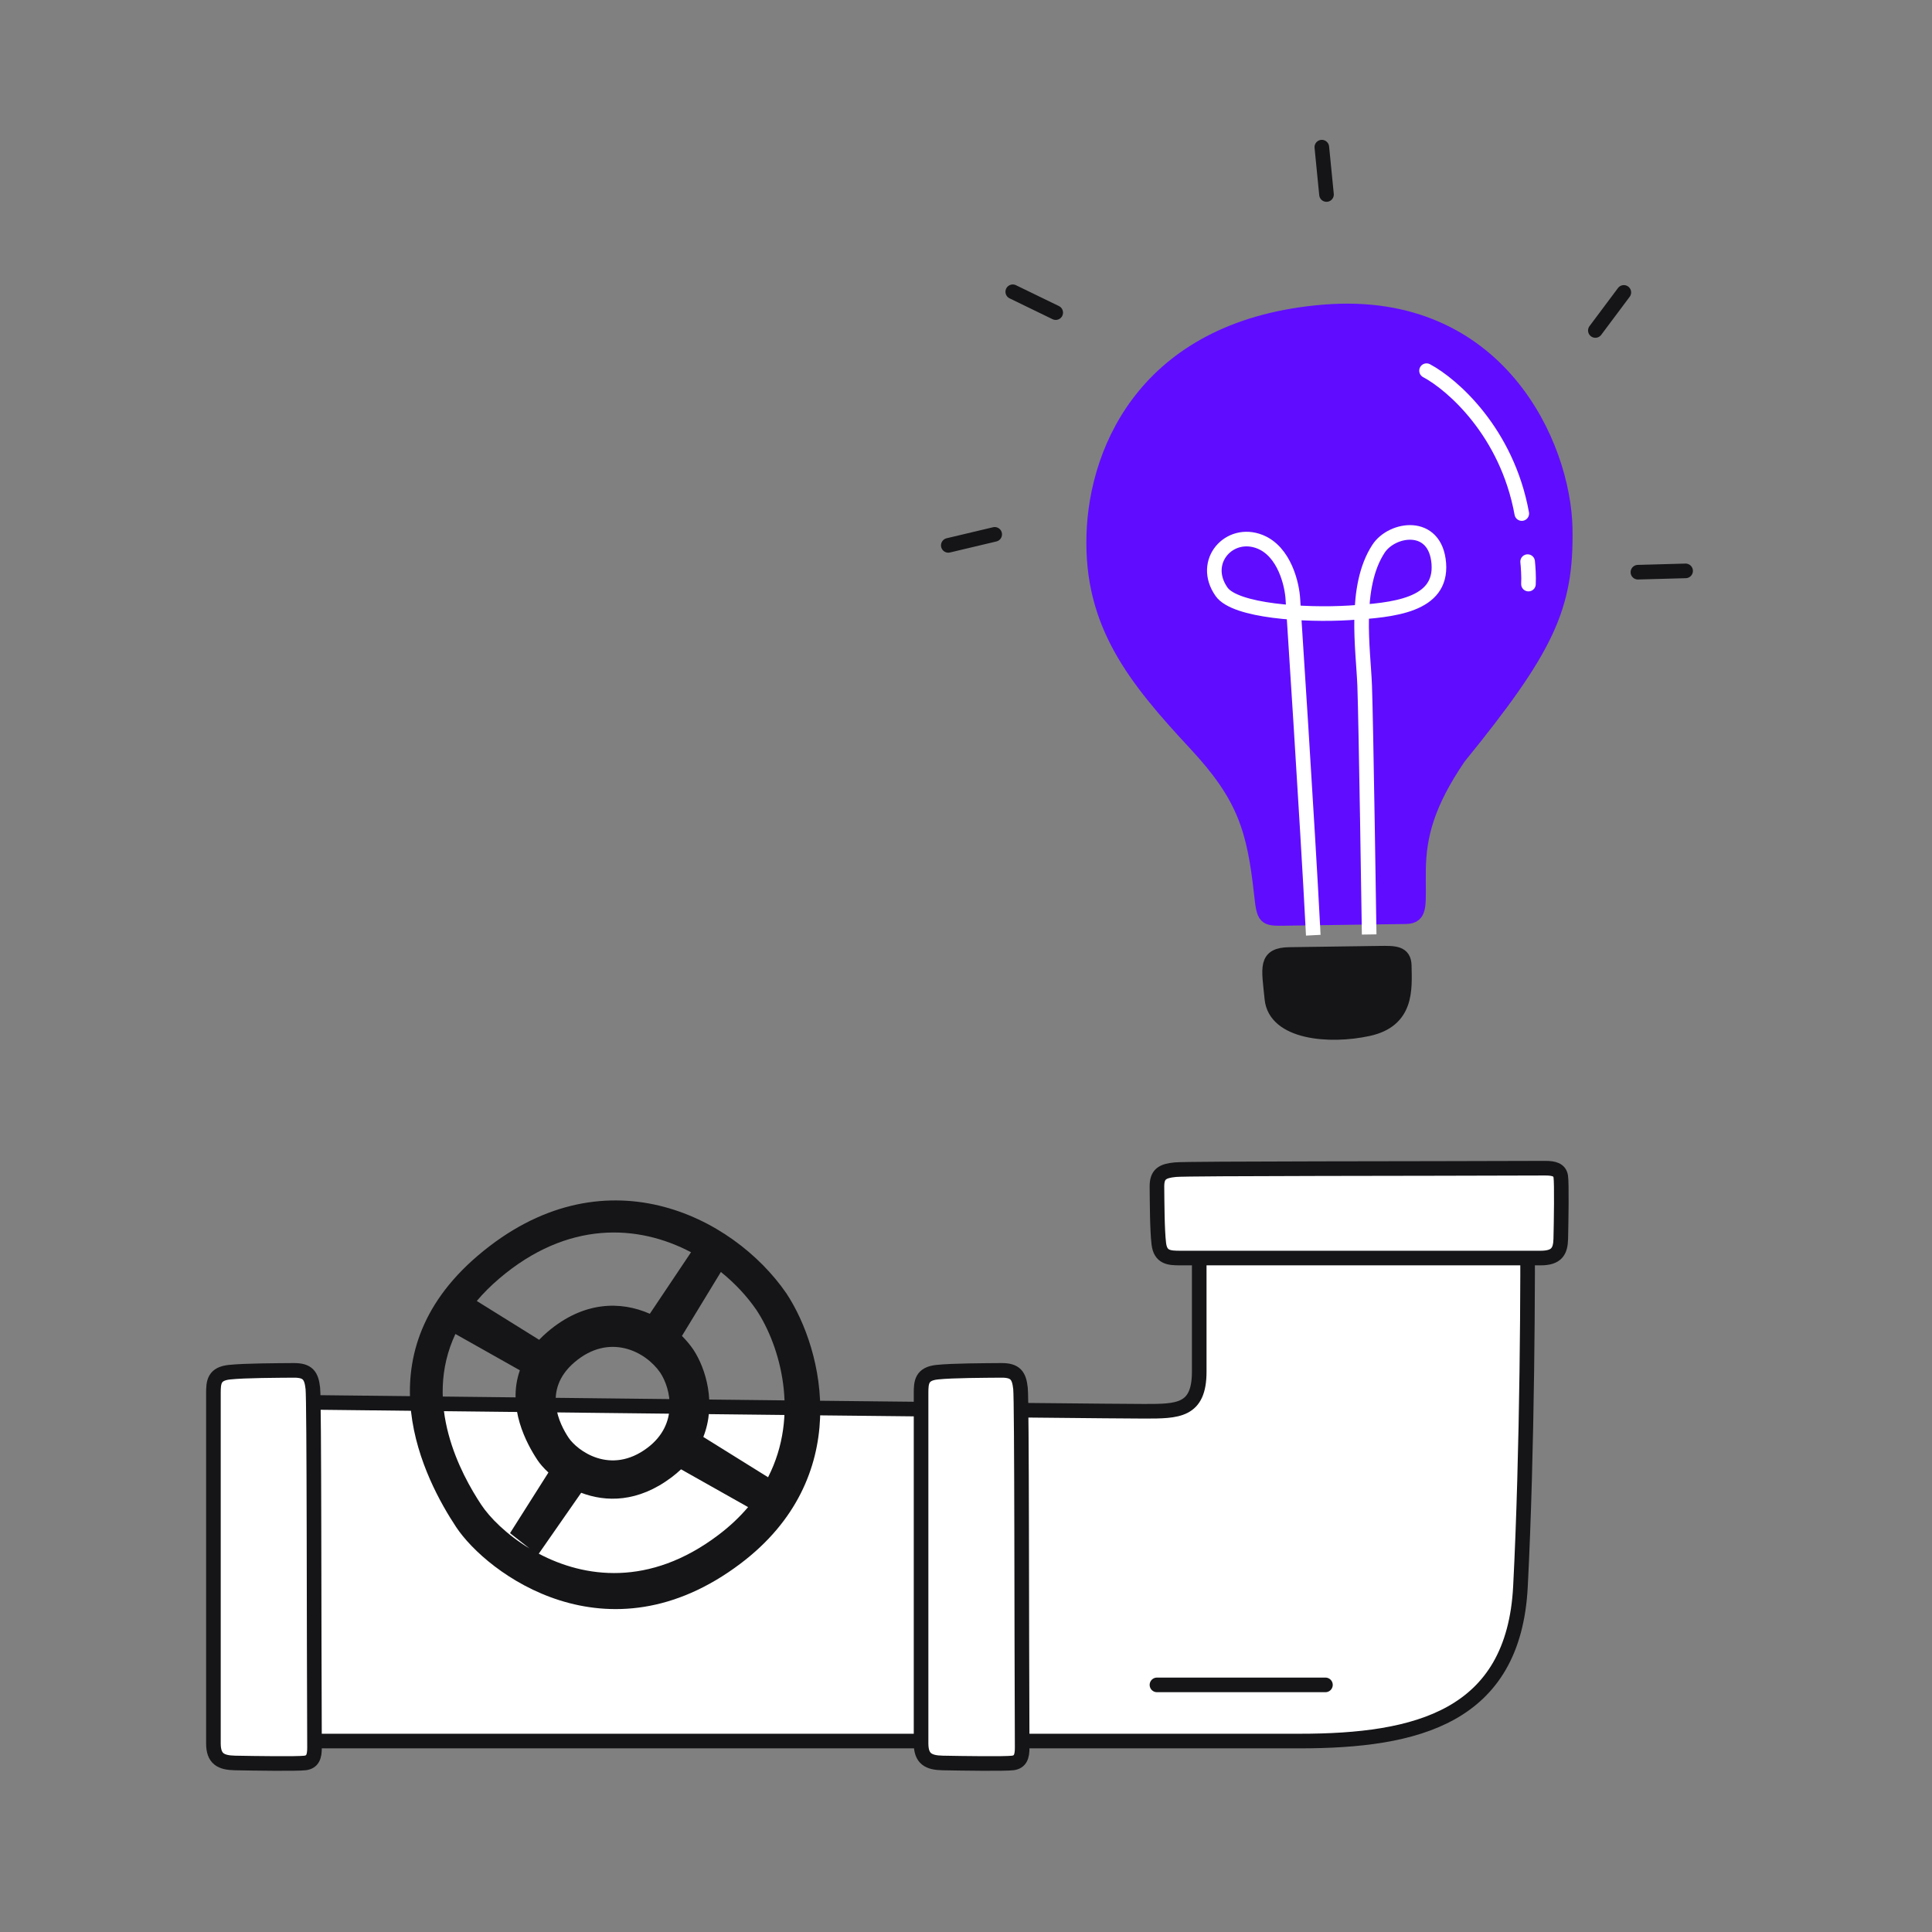
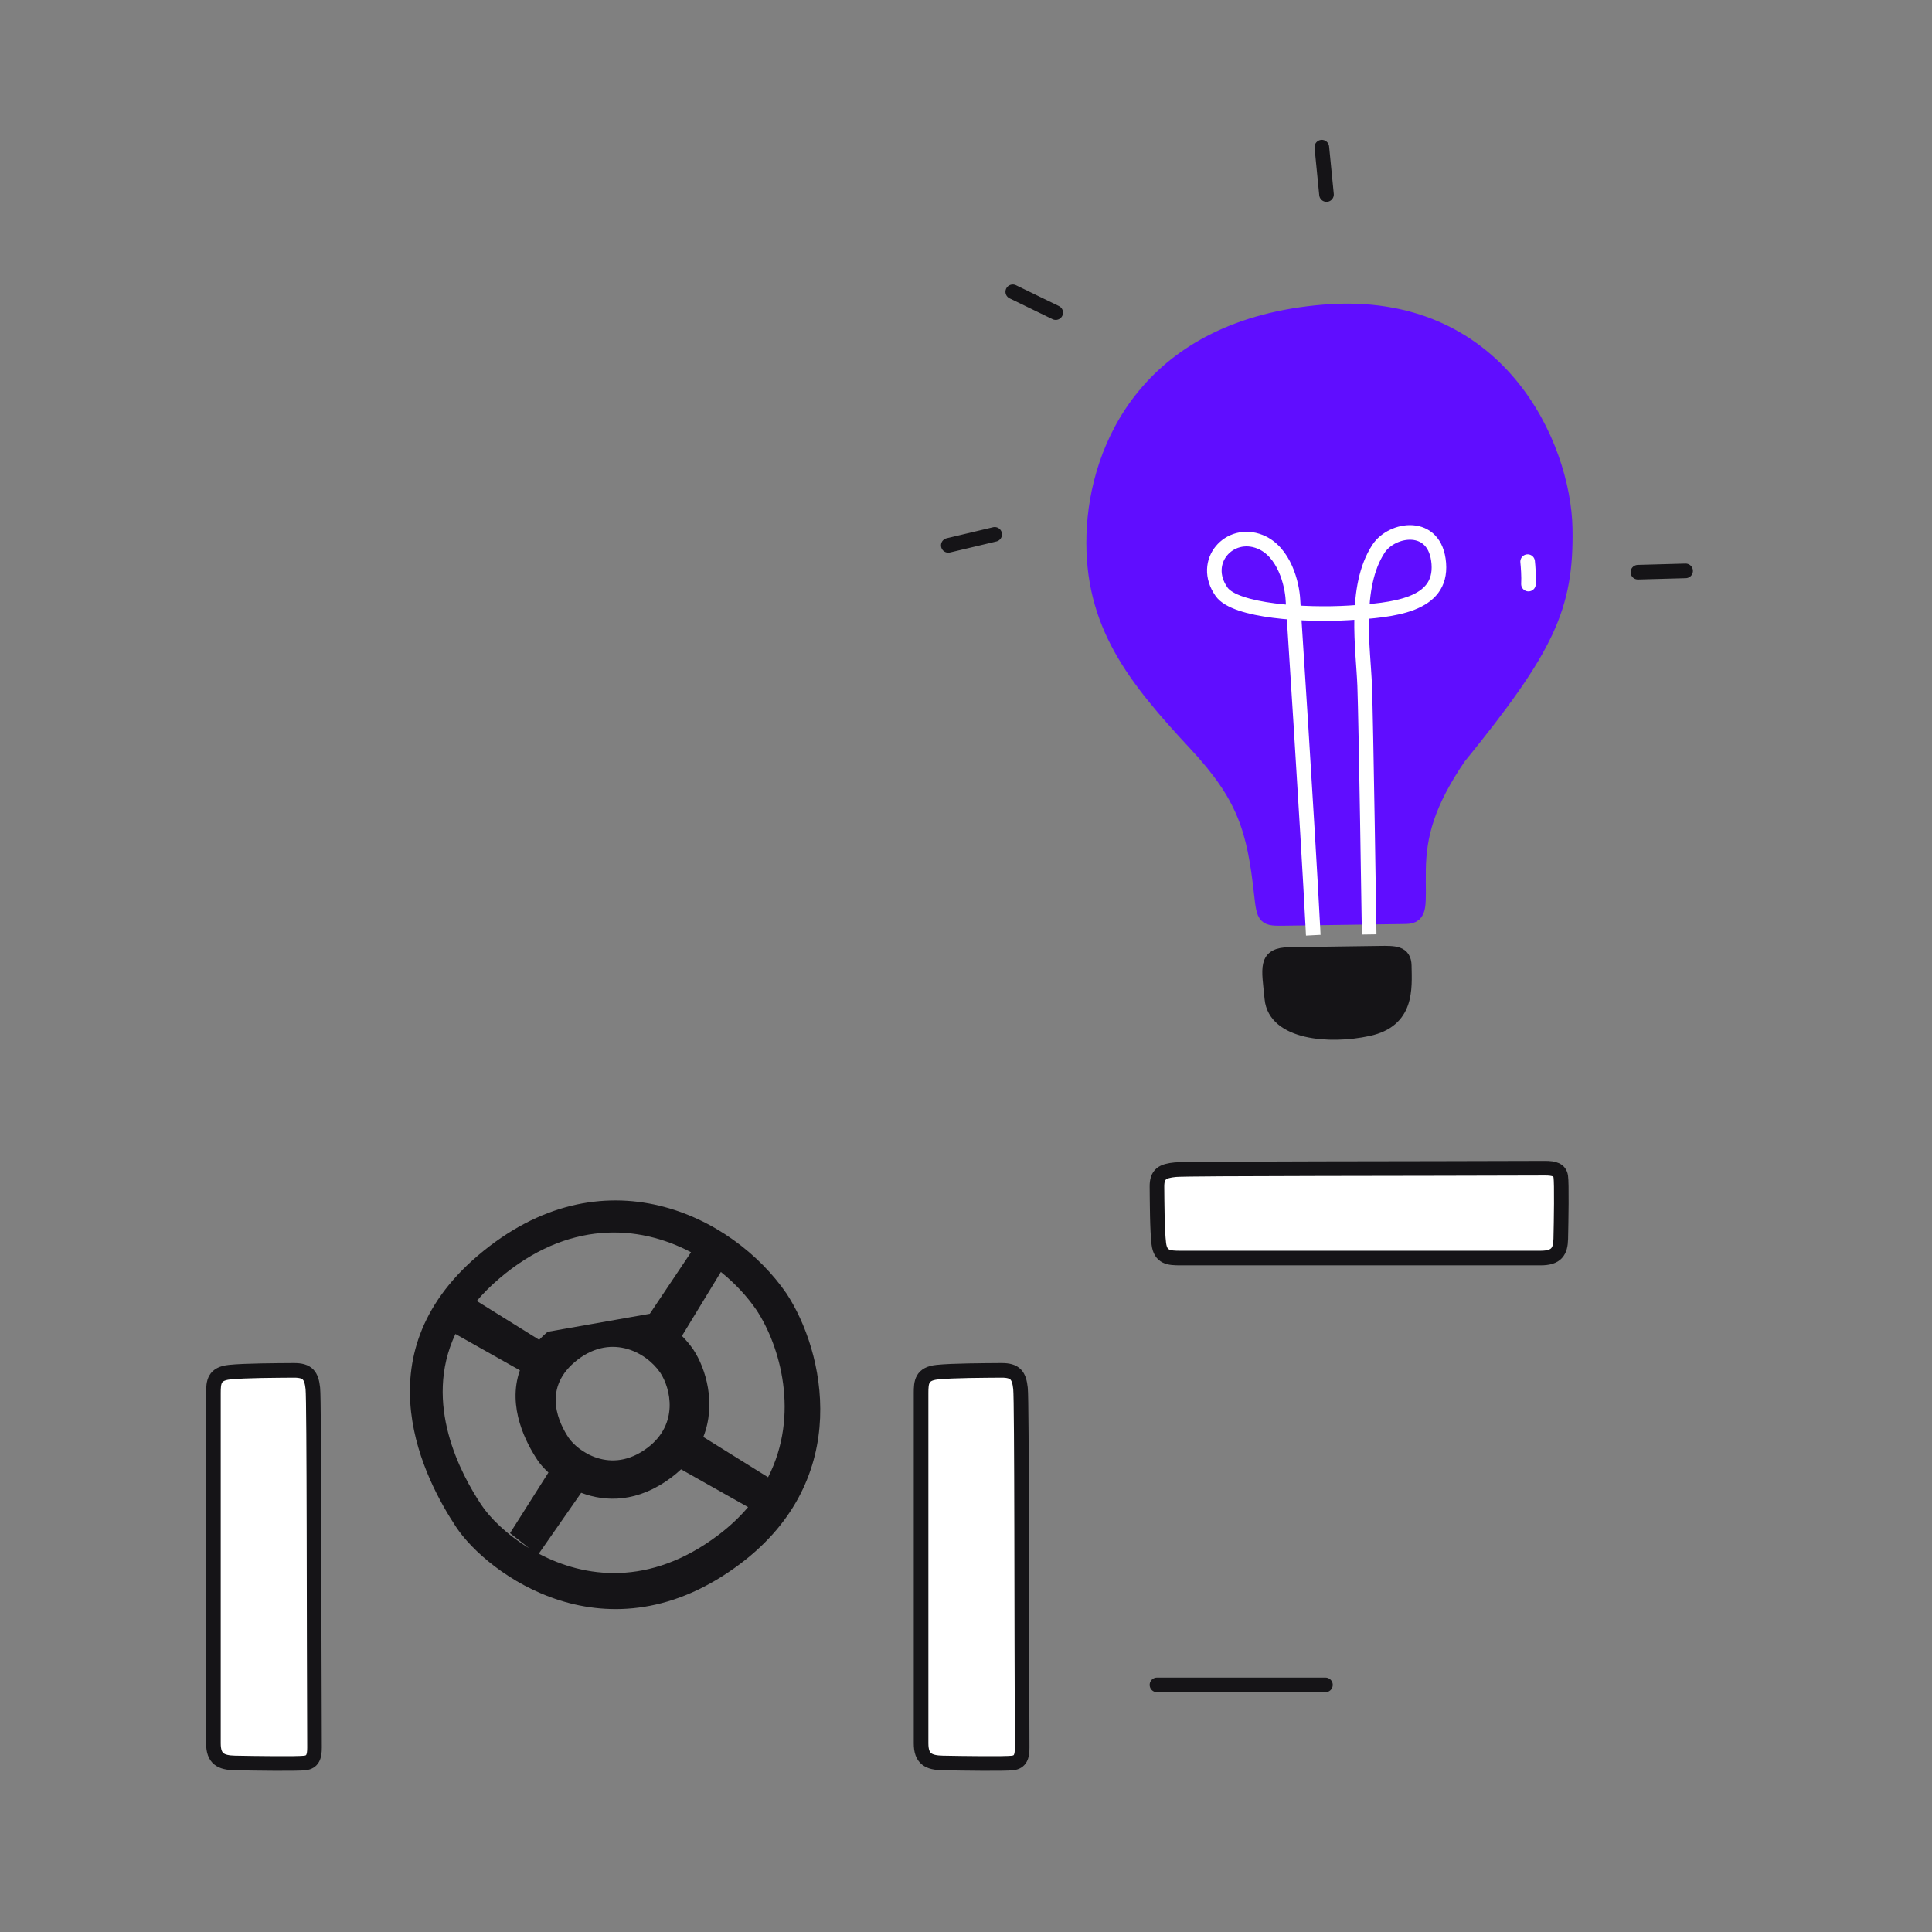
<svg xmlns="http://www.w3.org/2000/svg" width="172" height="172" viewBox="0 0 172 172" fill="none">
  <rect x="0" y="0" width="172" height="172" fill="#808080" stroke="none" />
  <g clip-path="url(#clip0_3935_26285)">
-     <path d="M115.715 155L24.116 155L23 124.797C47.903 125.081 97.771 125.641 101.871 125.641C104.851 125.641 106.764 125.641 106.764 122.115L106.764 107L135.974 107C136.054 113.582 135.974 129.358 135.361 141.253C134.761 152.882 126.113 155 115.715 155Z" fill="white" stroke="#151417" stroke-width="1.3" stroke-linecap="round" />
    <path d="M19 124.013L19 155.206C19 156.587 19.666 156.926 20.924 156.952C22.715 156.988 26.47 157.039 27.156 156.952C27.841 156.865 28.004 156.377 28 155.581C27.948 145.085 27.976 124.732 27.851 123.601C27.727 122.47 27.406 121.99 26.147 122C24.68 122.012 21.804 122.016 20.433 122.161C19.062 122.306 19 123.04 19 124.013Z" fill="white" stroke="#151417" stroke-width="1.3" stroke-linecap="round" />
    <path d="M82 124.013L82 155.206C82 156.587 82.666 156.926 83.924 156.952C85.715 156.988 89.47 157.039 90.156 156.952C90.841 156.865 91.004 156.377 91 155.581C90.948 145.085 90.976 124.732 90.851 123.601C90.727 122.47 90.406 121.99 89.147 122C87.68 122.012 84.804 122.016 83.433 122.161C82.062 122.306 82 123.04 82 124.013Z" fill="white" stroke="#151417" stroke-width="1.3" stroke-linecap="round" />
    <path d="M105.071 112L137.155 112C138.575 112 138.924 111.408 138.951 110.29C138.988 108.697 139.04 105.36 138.951 104.751C138.861 104.141 138.359 103.997 137.541 104C126.745 104.046 105.81 104.021 104.647 104.132C103.483 104.243 102.99 104.528 103 105.647C103.013 106.951 103.017 109.508 103.166 110.726C103.315 111.945 104.069 112 105.071 112Z" fill="white" stroke="#151417" stroke-width="1.3" stroke-linecap="round" />
    <path d="M103 150L118 150" stroke="#151417" stroke-width="1.3" stroke-linecap="round" />
-     <path fill-rule="evenodd" clip-rule="evenodd" d="M70.013 115.149C73.385 120.25 75.996 131.6 65.927 139.201C54.06 148.159 43.325 140.058 40.607 135.946C37.889 131.835 31.988 120.782 42.537 111.788C53.631 102.33 65.261 108.229 70.013 115.149ZM67.344 116.624C69.459 119.823 71.214 125.969 68.379 131.515L62.615 127.927C63.781 124.97 62.843 121.839 61.728 120.153C61.441 119.734 61.099 119.323 60.712 118.934L64.178 113.238C65.445 114.258 66.519 115.422 67.344 116.624ZM57.852 116.962L61.52 111.485C56.809 108.992 50.531 108.637 44.447 113.824C43.679 114.478 43.016 115.146 42.446 115.822L47.998 119.278C48.227 119.038 48.478 118.801 48.753 118.567C51.959 115.834 55.259 115.816 57.852 116.962ZM46.283 121.994L40.544 118.76C37.626 124.97 41.055 131.257 42.839 133.955C43.597 135.102 45.103 136.621 47.142 137.855L45.406 136.491L48.825 131.094C48.396 130.699 48.063 130.309 47.842 129.975C46.892 128.537 45.117 125.301 46.283 121.994ZM51.74 132.898L47.965 138.32C52.005 140.455 57.79 141.31 63.939 136.667C64.984 135.879 65.864 135.042 66.6 134.173L60.632 130.809C60.377 131.05 60.1 131.284 59.799 131.512C56.791 133.782 53.938 133.732 51.74 132.898ZM57.647 128.889C60.443 126.778 59.718 123.625 58.782 122.208C57.461 120.286 54.231 118.647 51.149 121.275C48.219 123.773 49.858 126.843 50.613 127.985C51.368 129.127 54.35 131.378 57.647 128.889Z" fill="#151417" />
+     <path fill-rule="evenodd" clip-rule="evenodd" d="M70.013 115.149C73.385 120.25 75.996 131.6 65.927 139.201C54.06 148.159 43.325 140.058 40.607 135.946C37.889 131.835 31.988 120.782 42.537 111.788C53.631 102.33 65.261 108.229 70.013 115.149ZM67.344 116.624C69.459 119.823 71.214 125.969 68.379 131.515L62.615 127.927C63.781 124.97 62.843 121.839 61.728 120.153C61.441 119.734 61.099 119.323 60.712 118.934L64.178 113.238C65.445 114.258 66.519 115.422 67.344 116.624ZM57.852 116.962L61.52 111.485C56.809 108.992 50.531 108.637 44.447 113.824C43.679 114.478 43.016 115.146 42.446 115.822L47.998 119.278C48.227 119.038 48.478 118.801 48.753 118.567ZM46.283 121.994L40.544 118.76C37.626 124.97 41.055 131.257 42.839 133.955C43.597 135.102 45.103 136.621 47.142 137.855L45.406 136.491L48.825 131.094C48.396 130.699 48.063 130.309 47.842 129.975C46.892 128.537 45.117 125.301 46.283 121.994ZM51.74 132.898L47.965 138.32C52.005 140.455 57.79 141.31 63.939 136.667C64.984 135.879 65.864 135.042 66.6 134.173L60.632 130.809C60.377 131.05 60.1 131.284 59.799 131.512C56.791 133.782 53.938 133.732 51.74 132.898ZM57.647 128.889C60.443 126.778 59.718 123.625 58.782 122.208C57.461 120.286 54.231 118.647 51.149 121.275C48.219 123.773 49.858 126.843 50.613 127.985C51.368 129.127 54.35 131.378 57.647 128.889Z" fill="#151417" />
    <path d="M122.803 84.863L114.8 84.975C112.605 85.005 112.959 86.135 113.232 88.907C113.528 91.915 118.319 92.351 121.804 91.593C125.29 90.835 125.055 88.063 125.017 85.966C124.997 84.832 124.178 84.844 122.803 84.863L122.803 84.863Z" fill="#151417" stroke="#151417" stroke-width="1.3" stroke-linecap="round" />
    <path d="M106.443 66.212C110.803 70.896 111.663 73.848 112.294 79.581C112.536 81.778 112.598 81.786 114.359 81.762L125.147 81.611C126.553 81.591 126.248 80.56 126.287 77.452C126.325 74.345 127.086 71.505 129.86 67.422C137.752 57.708 139.469 54.052 139.345 47.047C139.214 39.7 133.447 26.511 117.901 27.765C102.356 29.018 97.609 39.723 97.375 47.635C97.14 55.547 100.994 60.356 106.443 66.212Z" fill="#600DFF" stroke="#600DFF" stroke-width="1.3" stroke-linecap="round" />
    <path d="M116.883 82.611C116.427 73.704 115.104 53.391 115.104 53.391C115.036 52.036 114.354 49.105 112.175 48.231C109.451 47.139 106.871 50.003 108.749 52.682C109.962 54.411 116.17 54.799 120.109 54.56C124.048 54.322 128.386 53.915 128.092 50.16C127.798 46.405 123.929 47.013 122.727 48.849C120.482 52.278 121.37 57.825 121.492 61.036C121.613 64.247 121.883 82.543 121.883 82.543" stroke="white" stroke-width="1.3" stroke-linecap="square" />
-     <path d="M127 33C129.275 34.209 134.155 38.447 135.479 45.72" stroke="white" stroke-width="1.3" stroke-linecap="round" />
    <path d="M136 50C136.041 50.389 136.114 51.332 136.074 51.999" stroke="white" stroke-width="1.3" stroke-linecap="round" />
    <path d="M84.424 48.553L88.555 47.572" stroke="#151417" stroke-width="1.3" stroke-linecap="round" />
    <path d="M90.163 25.975L93.988 27.832" stroke="#151417" stroke-width="1.3" stroke-linecap="round" />
    <path d="M117.678 13.1L118.094 17.317" stroke="#151417" stroke-width="1.3" stroke-linecap="round" />
-     <path d="M144.565 26.032L142.03 29.422" stroke="#151417" stroke-width="1.3" stroke-linecap="round" />
    <path d="M150.065 50.824L145.818 50.941" stroke="#151417" stroke-width="1.3" stroke-linecap="round" />
  </g>
  <defs>
    <clipPath id="clip0_3935_26285">
      <rect width="172" height="172" fill="white" />
    </clipPath>
  </defs>
</svg>